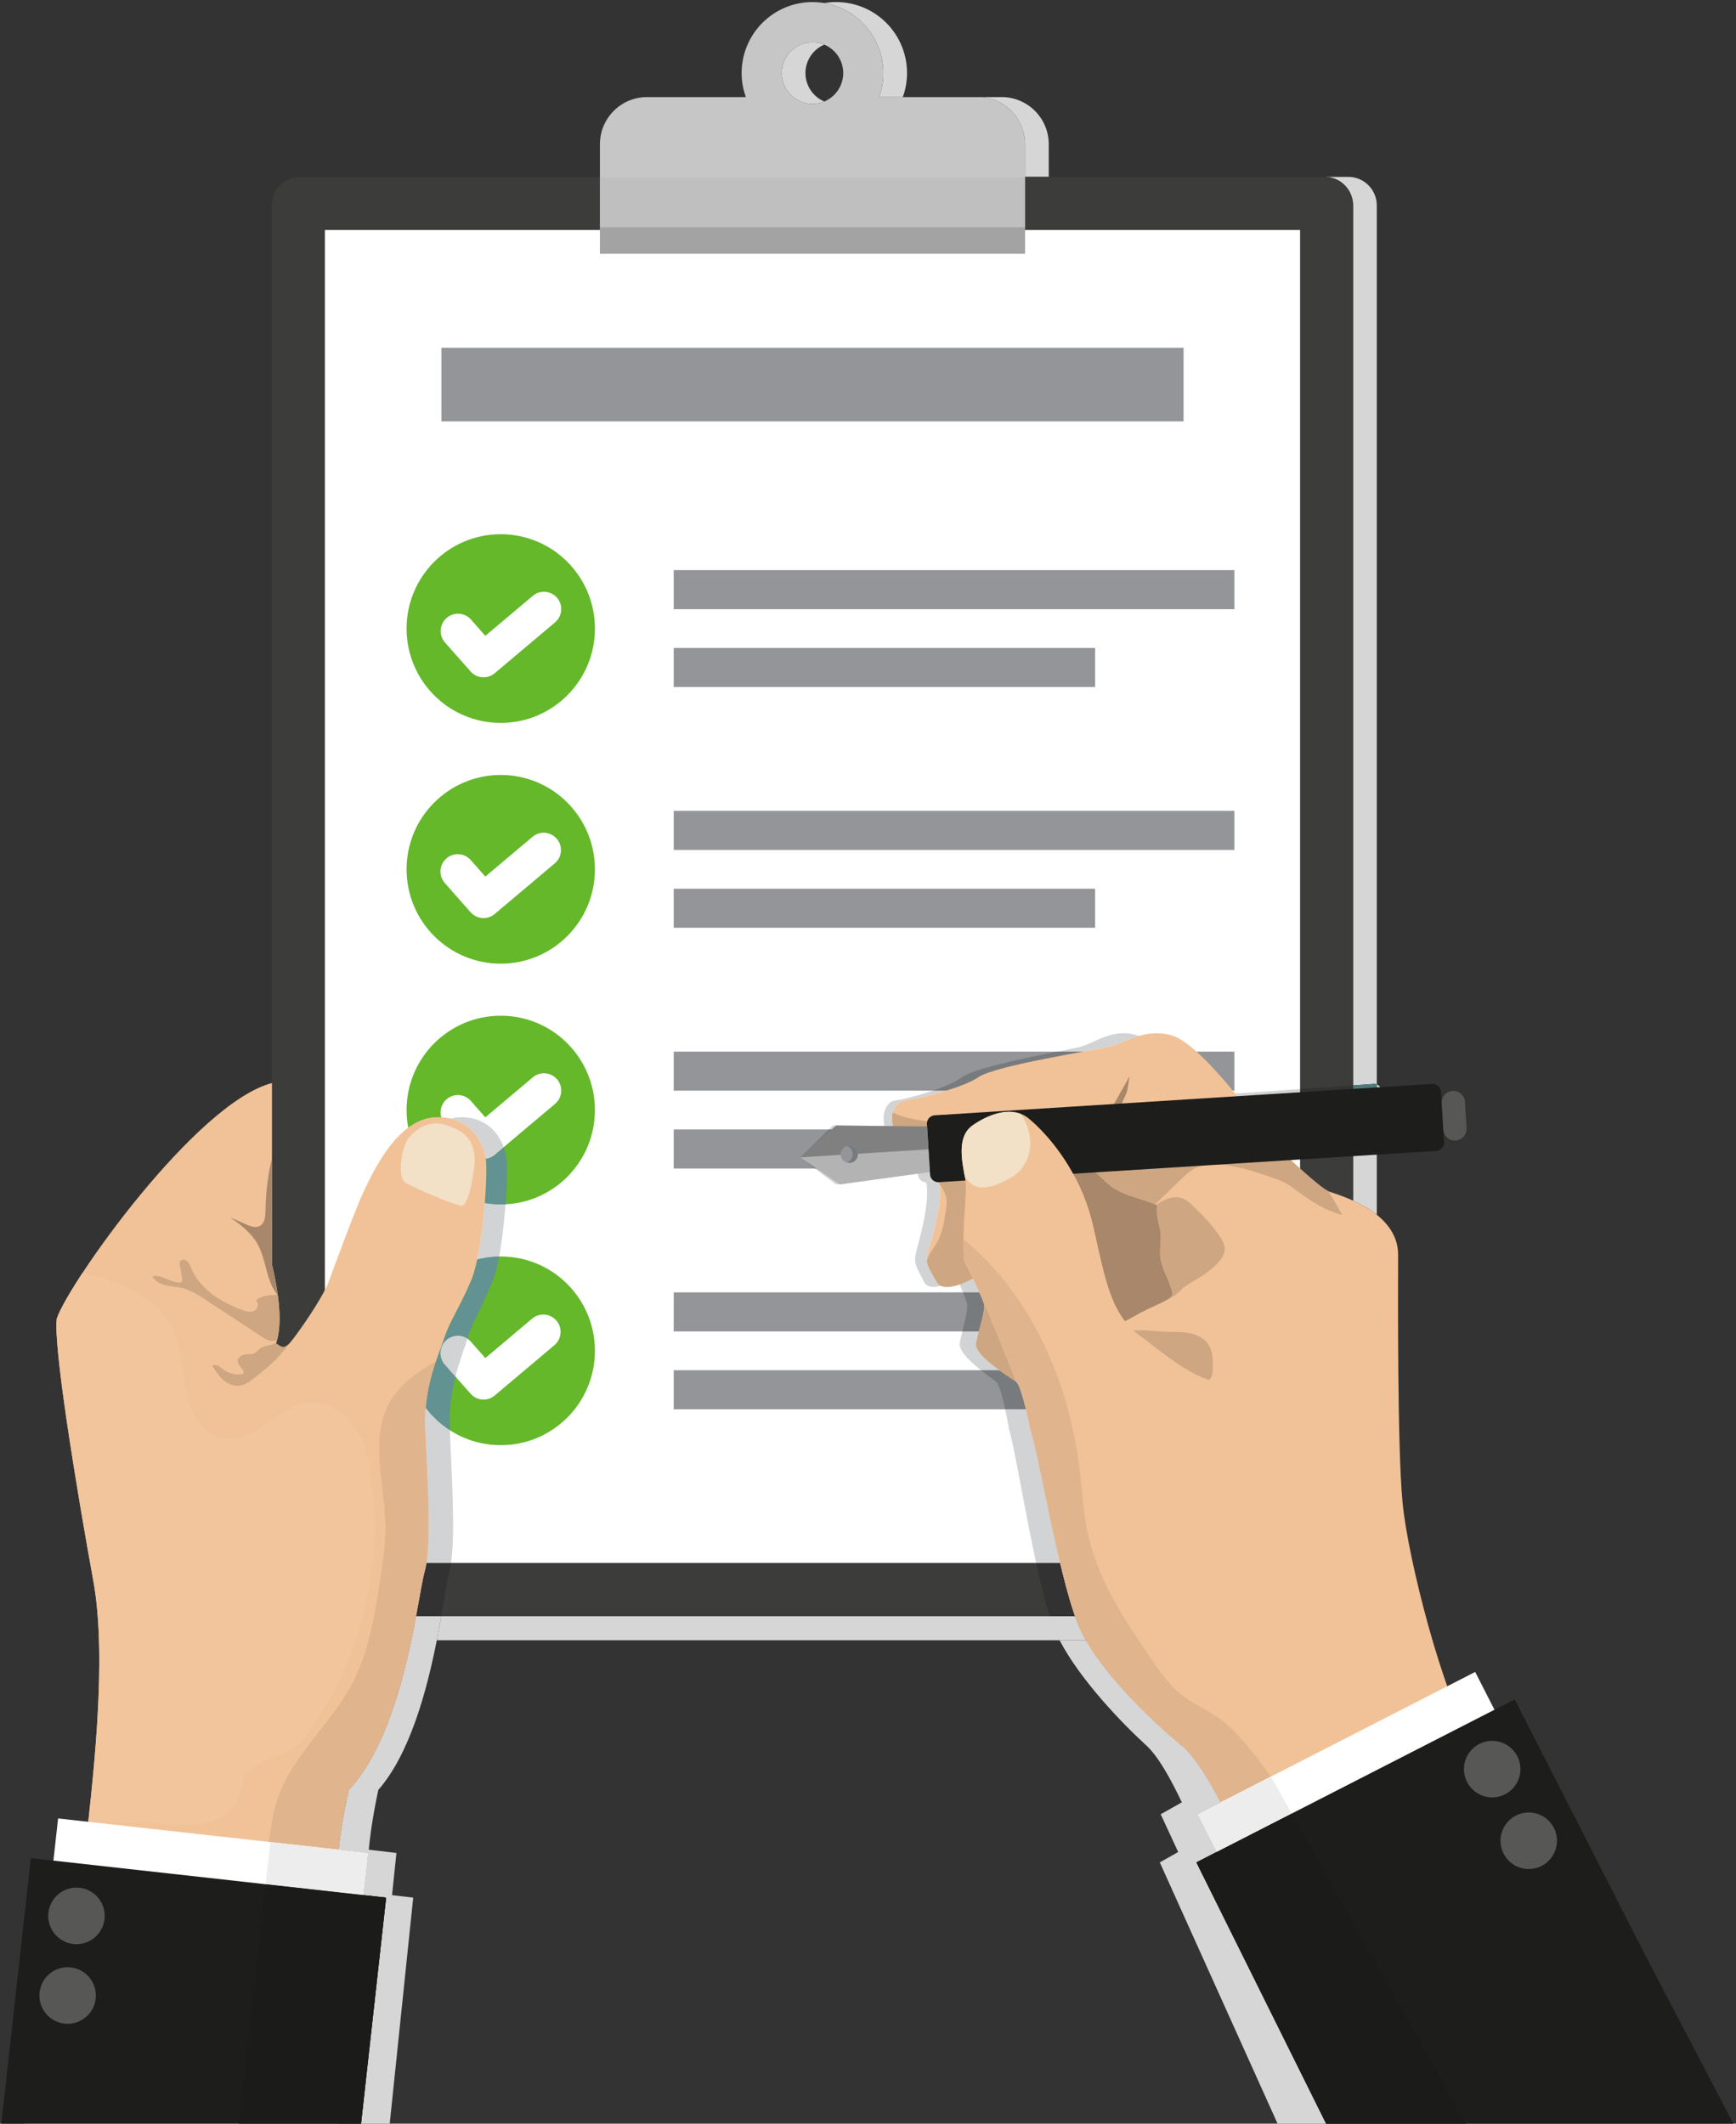
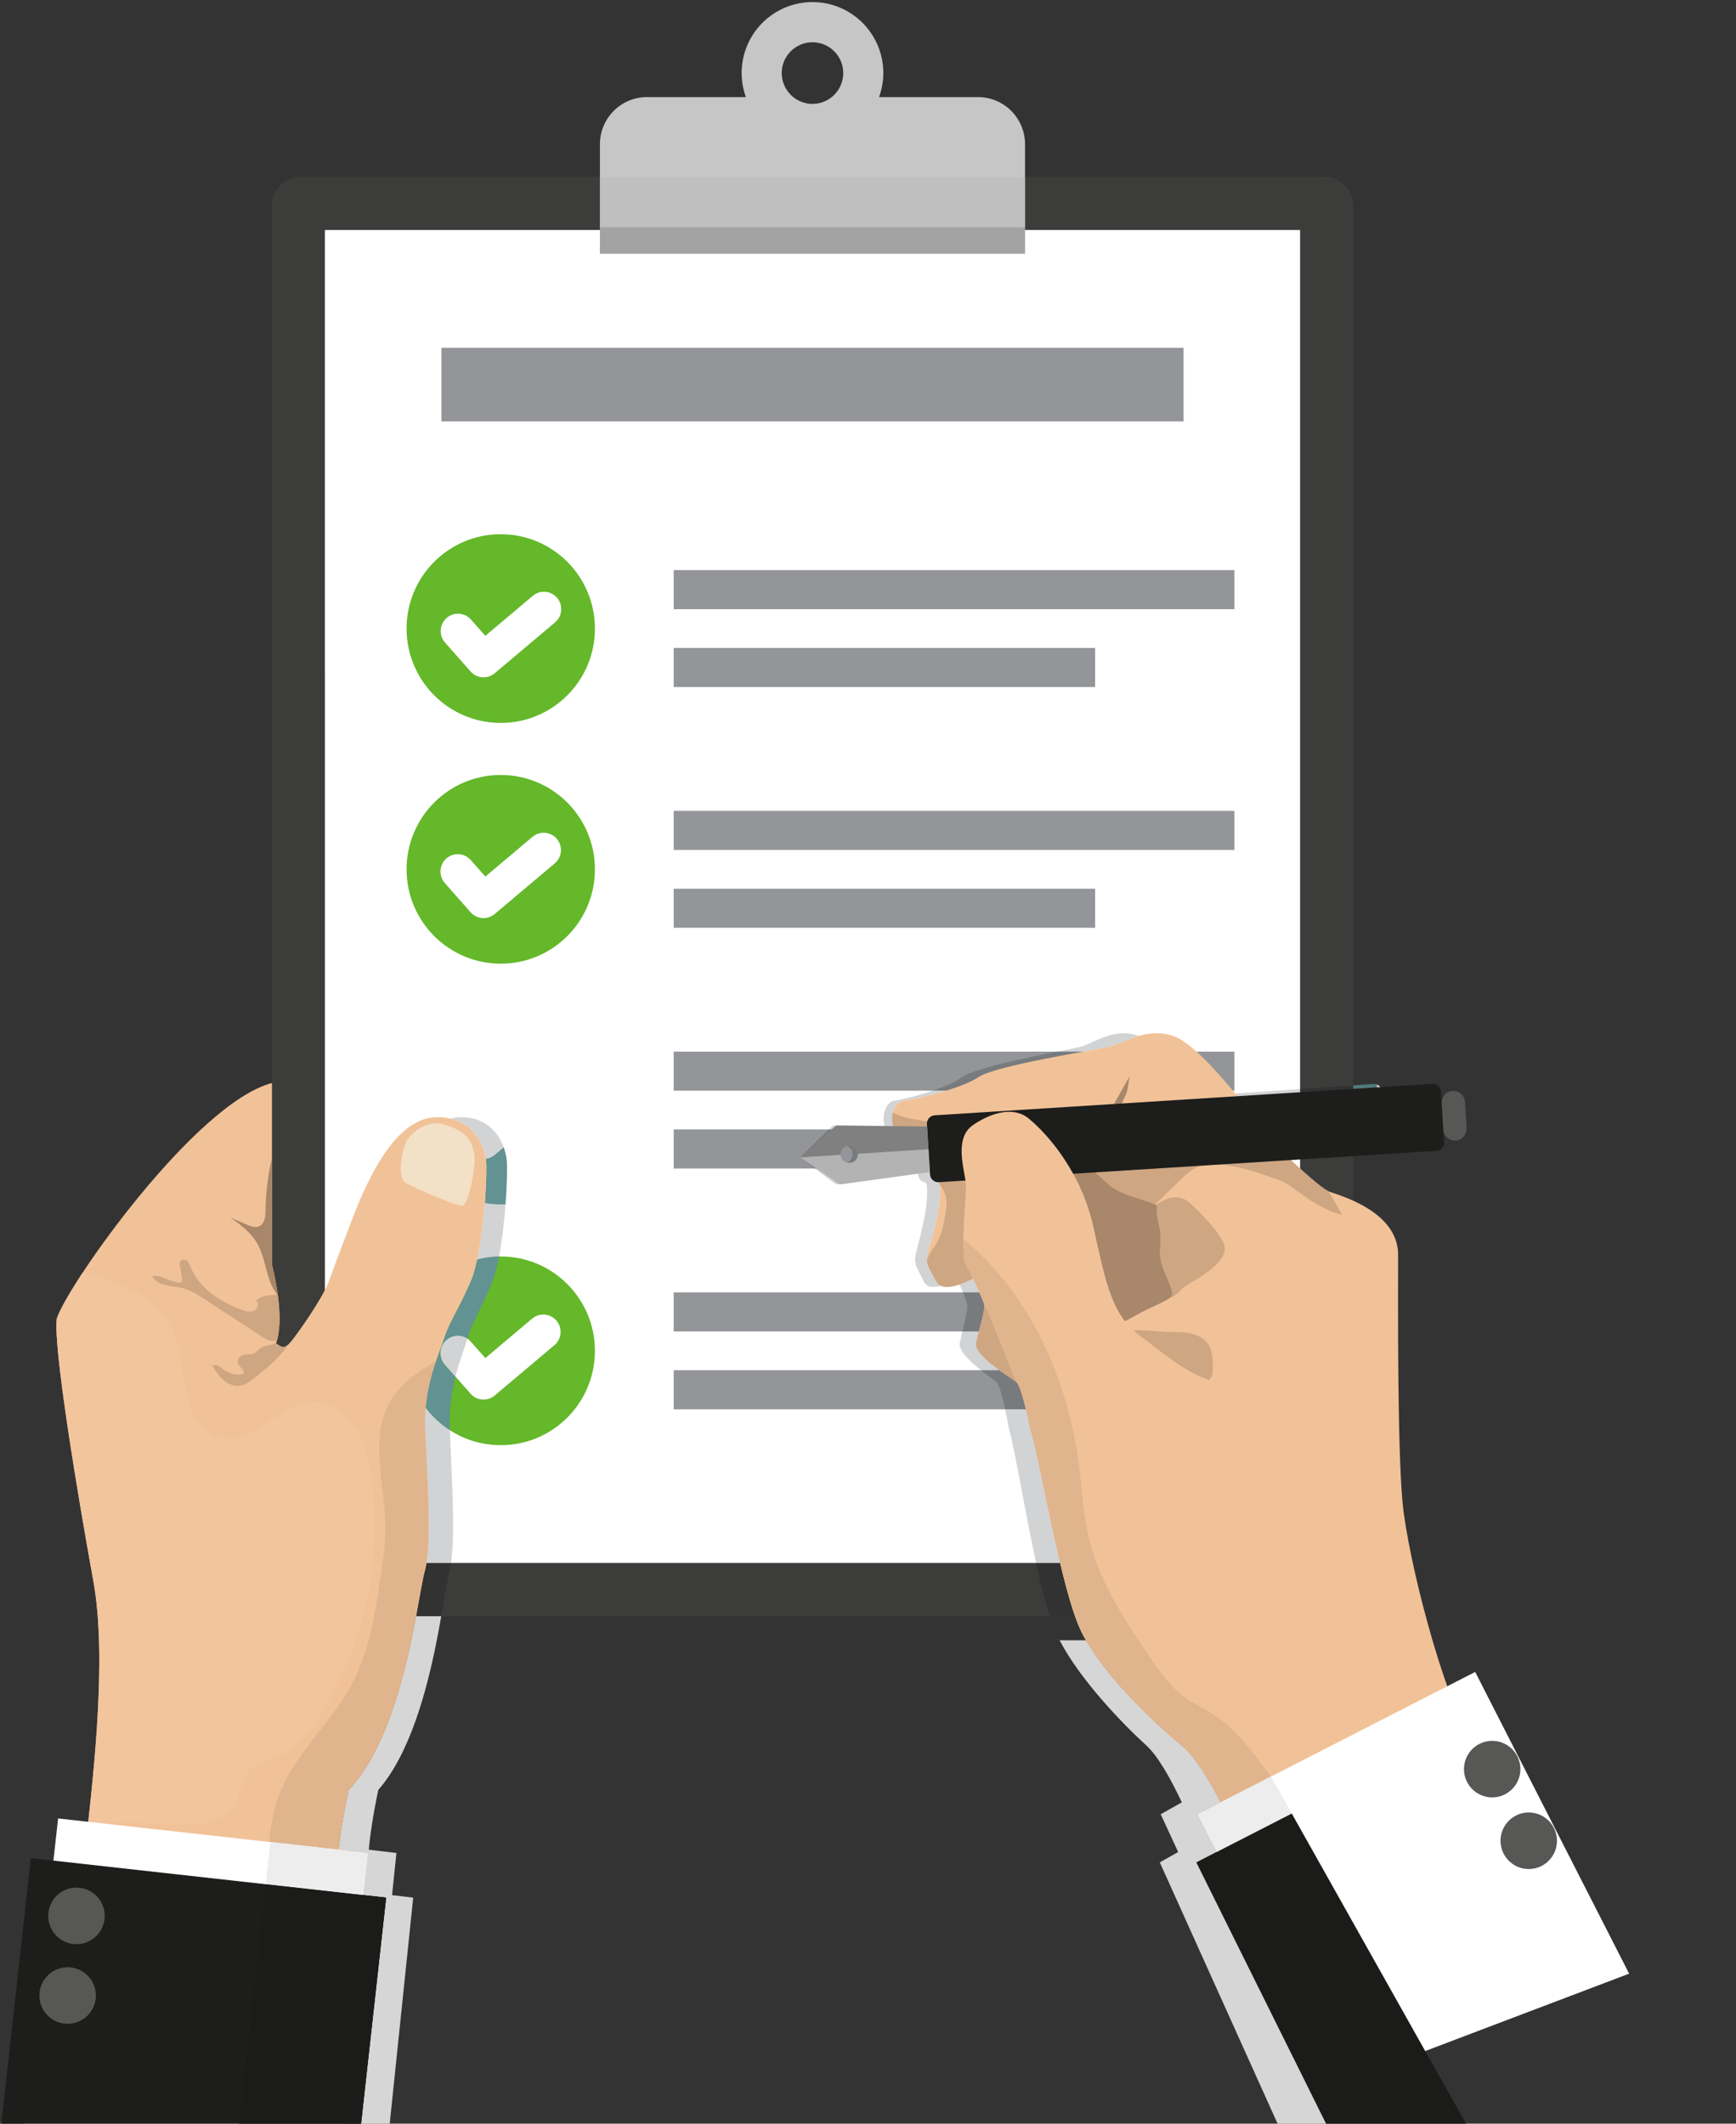
<svg xmlns="http://www.w3.org/2000/svg" width="417px" height="510px" viewBox="0 0 417 510">
  <rect x="0" y="0" width="417" height="510" fill="#333333" stroke="none" />
  <title>promo-pict.2eb8a62a</title>
  <desc>Created with Sketch.</desc>
  <g id="Page-1" stroke="none" stroke-width="1" fill="none" fill-rule="evenodd">
    <g id="4" transform="translate(-198, -5714)">
      <g id="Провекри" transform="translate(0, 5624)">
        <g id="promo-pict.2eb8a62a" transform="translate(197, 90)">
          <g id="Clipped">
            <g id="Group" transform="translate(0.27, 0.15)">
-               <path d="M331.444,291.579 C329.648,290.139 327.614,289.026 325.749,288.181 L325.749,276.637 L331.444,276.242 L331.444,291.579 M325.749,260.495 L325.749,49.179 C325.747,45.396 322.686,42.33 318.91,42.328 L246.953,42.328 L246.953,34.487 C246.95,28.235 241.891,23.167 235.65,23.164 L211.891,23.164 C212.544,21.359 212.914,19.425 212.914,17.397 C212.914,9.082 206.926,1.979 198.742,0.587 C203.683,-0.254 208.744,1.13 212.573,4.37 C216.402,7.61 218.611,12.376 218.609,17.397 C218.609,19.425 218.239,21.359 217.588,23.164 L241.347,23.164 C247.588,23.169 252.646,28.236 252.649,34.487 L252.649,42.328 L324.605,42.328 C328.382,42.33 331.443,45.396 331.444,49.179 L331.444,260.262 C331.217,260.169 330.971,260.13 330.726,260.148 L325.749,260.495 M195.894,24.8 C191.815,24.796 188.509,21.484 188.506,17.397 C188.51,14.923 189.747,12.615 191.803,11.244 C193.858,9.872 196.461,9.619 198.742,10.569 C195.994,11.722 194.205,14.413 194.202,17.397 C194.202,20.47 196.077,23.109 198.742,24.228 C197.867,24.595 196.903,24.798 195.894,24.798 M261.589,393.759 L105.651,393.759 C106.053,391.717 106.409,389.765 106.729,387.952 L258.957,387.952 C259.439,389.323 259.925,390.533 260.409,391.534 C260.765,392.267 261.16,393.011 261.589,393.759" id="Shape" fill="#D6D6D6" fill-rule="nonzero" />
              <path d="M318.91,387.952 L72.878,387.952 C69.101,387.95 66.039,384.883 66.039,381.099 L66.039,49.181 C66.039,45.397 69.101,42.33 72.878,42.328 L318.91,42.328 C322.686,42.33 325.747,45.396 325.749,49.179 L325.749,381.099 C325.749,384.883 322.687,387.95 318.91,387.952" id="Path" fill="#3C3C3B" />
              <polygon id="Path" fill="#FFFFFF" points="78.769 375.196 313.021 375.196 313.021 55.084 78.767 55.084" />
              <path d="M195.894,24.8 C191.815,24.796 188.509,21.484 188.506,17.397 C188.51,13.312 191.816,10.001 195.894,9.997 C199.972,10.001 203.278,13.312 203.282,17.397 C203.279,21.484 199.973,24.796 195.894,24.8 M235.65,23.164 L211.891,23.164 C212.544,21.359 212.914,19.425 212.914,17.397 C212.914,12.876 211.121,8.539 207.929,5.341 C204.737,2.144 200.408,0.348 195.894,0.348 C191.38,0.348 187.05,2.144 183.859,5.341 C180.667,8.539 178.874,12.876 178.874,17.397 C178.874,19.425 179.244,21.359 179.895,23.164 L156.136,23.164 C149.896,23.169 144.838,28.236 144.835,34.487 L144.835,60.774 L246.953,60.774 L246.953,34.487 C246.95,28.235 241.891,23.167 235.65,23.164" id="Shape" fill="#C6C6C6" fill-rule="nonzero" />
              <polyline id="Path" fill="#BFBFBF" points="144.837 60.774 144.837 42.471 246.951 42.471 246.951 54.422 144.837 54.422 144.837 60.774" />
              <polygon id="Path" fill="#A3A3A3" points="144.837 60.774 246.951 60.774 246.951 54.424 144.837 54.424" />
              <path d="M143.636,150.78 C143.647,163.295 133.529,173.449 121.037,173.459 C108.541,173.471 98.405,163.336 98.393,150.821 C98.38,138.305 108.5,128.151 120.992,128.141 C133.486,128.127 143.624,138.264 143.634,150.78" id="Path" fill="#64B82A" />
              <path d="M116.885,162.511 C115.692,162.513 114.555,162.001 113.765,161.105 L107.599,154.118 C106.109,152.391 106.283,149.784 107.991,148.272 C109.698,146.76 112.303,146.907 113.83,148.602 L117.308,152.542 L128.634,143.002 C129.766,142 131.351,141.691 132.775,142.195 C134.198,142.699 135.238,143.937 135.489,145.429 C135.74,146.921 135.164,148.432 133.984,149.376 L119.556,161.533 C118.809,162.164 117.863,162.51 116.885,162.511" id="Path" fill="#FFFFFF" />
              <path d="M162.558,146.144 L297.242,146.144 L297.242,136.761 L162.56,136.761 L162.558,146.144 Z M162.558,164.84 L263.782,164.84 L263.782,155.456 L162.558,155.456 L162.558,164.84 Z" id="Shape" fill="#939598" fill-rule="nonzero" />
              <path d="M143.636,208.595 C143.647,221.11 133.529,231.264 121.037,231.276 C108.541,231.289 98.405,221.153 98.393,208.638 C98.38,196.122 108.5,185.967 120.992,185.956 C133.486,185.944 143.624,196.08 143.634,208.595" id="Path" fill="#64B82A" />
              <path d="M116.885,220.326 C115.692,220.329 114.555,219.816 113.765,218.92 L107.599,211.933 C106.597,210.82 106.268,209.254 106.738,207.832 C107.208,206.409 108.406,205.349 109.873,205.056 C111.34,204.764 112.851,205.283 113.83,206.417 L117.308,210.36 L128.634,200.819 C129.77,199.854 131.334,199.57 132.735,200.077 C134.136,200.583 135.159,201.802 135.417,203.271 C135.675,204.741 135.129,206.236 133.984,207.191 L119.556,219.35 C118.777,220.004 117.829,220.326 116.885,220.326" id="Path" fill="#FFFFFF" />
              <path d="M162.558,203.959 L297.242,203.959 L297.242,194.576 L162.56,194.576 L162.558,203.959 Z M162.558,222.655 L263.782,222.655 L263.782,213.273 L162.558,213.273 L162.558,222.655 Z" id="Shape" fill="#939598" fill-rule="nonzero" />
-               <path d="M143.636,266.41 C143.647,278.925 133.529,289.081 121.037,289.093 C108.541,289.104 98.405,278.968 98.393,266.455 C98.38,253.937 108.5,243.784 120.992,243.771 C133.486,243.759 143.624,253.895 143.634,266.41" id="Path" fill="#64B82A" />
              <path d="M116.885,278.141 C115.692,278.144 114.555,277.631 113.765,276.735 L107.599,269.748 C106.616,268.633 106.3,267.077 106.773,265.666 C107.245,264.255 108.432,263.204 109.888,262.908 C111.344,262.612 112.846,263.117 113.83,264.232 L117.308,268.175 L128.634,258.634 C129.766,257.632 131.351,257.323 132.775,257.827 C134.198,258.331 135.238,259.569 135.489,261.061 C135.74,262.553 135.164,264.064 133.984,265.008 L119.556,277.165 C118.777,277.819 117.827,278.141 116.885,278.143" id="Path" fill="#FFFFFF" />
              <path d="M162.558,261.774 L297.242,261.774 L297.242,252.393 L162.56,252.393 L162.558,261.774 Z M162.558,280.472 L263.782,280.472 L263.782,271.089 L162.558,271.089 L162.558,280.472 Z" id="Shape" fill="#939598" fill-rule="nonzero" />
              <path d="M143.636,324.227 C143.647,336.743 133.529,346.896 121.037,346.907 C108.541,346.919 98.405,336.783 98.393,324.268 C98.38,311.752 108.5,301.599 120.992,301.589 C133.486,301.574 143.624,311.712 143.634,324.227" id="Path" fill="#64B82A" />
              <path d="M116.885,335.958 C115.692,335.961 114.555,335.448 113.765,334.552 L107.599,327.565 C106.109,325.838 106.283,323.231 107.991,321.719 C109.698,320.208 112.303,320.355 113.83,322.049 L117.308,325.99 L128.634,316.449 C130.397,315.039 132.961,315.293 134.412,317.023 C135.864,318.753 135.674,321.326 133.984,322.823 L119.556,334.98 C118.809,335.611 117.863,335.957 116.885,335.958" id="Path" fill="#FFFFFF" />
              <path d="M162.558,319.591 L297.242,319.591 L297.242,310.208 L162.56,310.208 L162.558,319.591 Z M162.558,338.287 L263.782,338.287 L263.782,328.904 L162.558,328.904 L162.558,338.287 Z M106.757,101.058 L285.031,101.058 L285.031,83.371 L106.757,83.371 L106.757,101.058 Z" id="Shape" fill="#939598" fill-rule="nonzero" />
              <path d="M93.555,517.426 L86.613,517.426 L93.476,455.566 L88.047,454.961 L89.172,444.841 L82.083,444.053 C82.416,440.515 83.126,435.943 84.509,429.708 C94.064,419.462 98.332,400.447 100.675,387.952 L106.729,387.952 C106.409,389.765 106.053,391.717 105.651,393.759 C103.271,405.783 99.243,420.952 91.592,429.71 C90.297,435.945 89.634,440.515 89.32,444.053 L95.954,444.839 L94.904,454.963 L99.985,455.566 L93.555,517.426" id="Path" fill="#D6D6D6" />
              <path d="M106.729,387.952 L100.675,387.952 C101.611,382.965 102.237,379.016 102.774,377.078 C102.929,376.522 103.059,375.893 103.171,375.198 L109.068,375.198 C108.976,375.832 108.852,376.461 108.696,377.083 C108.303,378.599 107.856,381.354 107.26,384.873 C107.095,385.845 106.918,386.874 106.731,387.949" id="Path" fill="#313231" />
              <path d="M109.068,375.196 L103.171,375.196 C103.559,372.765 103.7,369.535 103.702,365.918 C103.702,357.936 103.014,348.062 102.774,340.673 L102.778,340.612 L102.778,340.575 L102.778,340.555 L102.782,340.508 L102.782,340.502 C102.821,339.606 102.882,338.742 102.961,337.908 C104.572,340.039 106.545,341.87 108.789,343.316 C109.198,353.89 110.142,368.011 109.068,375.198 M115.362,302.3 C116.232,298.241 116.832,293.212 117.182,288.77 C118.427,288.981 119.707,289.093 121.015,289.093 L121.035,289.093 C121.413,289.093 121.79,289.083 122.164,289.063 C121.853,293.179 121.34,297.758 120.618,301.591 C118.807,301.621 117.046,301.866 115.362,302.3" id="Shape" fill="#D1D3D4" fill-rule="nonzero" />
              <path d="M121.015,289.093 C119.707,289.093 118.427,288.981 117.182,288.767 C117.548,284.077 117.638,280.036 117.463,278.469 C117.449,278.348 117.434,278.227 117.416,278.106 C118.179,278.009 118.923,277.697 119.556,277.165 L121.716,275.345 C122.121,276.452 122.351,277.536 122.449,278.467 C122.615,280.069 122.526,284.248 122.164,289.063 C121.79,289.083 121.413,289.091 121.035,289.093 L121.015,289.093" id="Path" fill="#629291" />
              <path d="M117.416,278.106 C116.936,274.781 114.703,269.856 108.974,268.497 C109.871,268.233 110.804,268.112 111.739,268.14 C117.536,268.248 120.461,271.914 121.716,275.345 L119.556,277.165 C118.925,277.695 118.179,278.009 117.416,278.106" id="Path" fill="#D1D3D4" />
              <path d="M108.789,343.316 C106.545,341.87 104.572,340.039 102.961,337.908 C103.734,329.898 106.291,324.761 107.437,321.195 C108.706,317.234 110.825,314.404 113.791,307.614 C114.387,306.247 114.91,304.403 115.362,302.3 C117.08,301.858 118.844,301.62 120.618,301.591 C120.164,303.987 119.629,306.094 119.009,307.612 C116.234,314.408 114.249,317.23 113.059,321.197 L113.016,321.336 C111.277,320.183 108.955,320.499 107.585,322.074 C106.215,323.649 106.221,325.997 107.599,327.565 L110.132,330.434 C110.059,330.725 109.989,331.021 109.92,331.324 L109.914,331.335 C109.812,331.769 109.717,332.213 109.629,332.675 L109.623,332.698 C109.538,333.132 109.454,333.578 109.375,334.035 L109.343,334.228 C109.269,334.685 109.196,335.145 109.129,335.626 L109.123,335.699 C109.062,336.15 109.005,336.618 108.954,337.091 L108.928,337.315 C108.881,337.8 108.836,338.289 108.797,338.792 L108.781,339.084 C108.747,339.601 108.714,340.133 108.696,340.673 C108.722,341.525 108.753,342.407 108.789,343.316" id="Path" fill="#629291" />
              <path d="M110.132,330.434 L107.599,327.565 C106.212,325.998 106.202,323.644 107.575,322.065 C108.948,320.487 111.277,320.174 113.016,321.336 C112.341,323.54 111.185,326.342 110.233,330.035 L110.233,330.041 L110.132,330.434" id="Path" fill="#D1D3D4" />
              <path d="M335.688,273.754 C334.365,273.754 333.236,272.603 333.153,271.125 L332.813,264.81 C332.712,263.256 333.767,261.931 335.189,261.835 L335.35,261.829 C336.672,261.829 337.799,262.983 337.882,264.458 L338.222,270.775 C338.31,272.309 337.236,273.65 335.846,273.75 C335.793,273.753 335.74,273.754 335.688,273.754" id="Path" fill="#629291" />
              <path d="M323.049,517.426 L311.031,517.426 L279.323,447.099 L283.737,444.607 L279.541,435.539 L284.62,432.677 C281.853,426.869 278.92,421.608 276.083,419.018 C270.177,413.626 260.182,403.218 255.253,393.759 L261.589,393.759 C267.024,403.222 278.039,413.626 284.547,419.018 C287.669,421.606 290.899,426.867 293.953,432.672 L288.351,435.539 L288.615,436.059 L292.98,444.607 L288.119,447.099 L323.049,517.426 M331.444,276.242 L331.444,260.262 C332.099,260.525 332.583,261.208 332.634,262.015 L333.318,274.102 C333.399,275.203 332.624,276.156 331.644,276.232 L331.444,276.242" id="Shape" fill="#D6D6D6" fill-rule="nonzero" />
              <path d="M325.749,276.637 L325.749,260.495 L330.726,260.148 C330.971,260.13 331.217,260.169 331.444,260.262 L331.444,276.242 L325.749,276.637" id="Path" fill="#507979" />
              <path d="M258.957,387.952 L252.863,387.952 C252.553,386.998 252.252,385.965 251.951,384.871 C251.086,381.668 250.308,378.443 249.618,375.198 L255.385,375.198 C256.536,380.019 257.741,384.502 258.957,387.952 M313.019,277.522 L313.019,261.379 L325.749,260.495 L325.749,276.637 L313.019,277.522" id="Shape" fill="#313231" fill-rule="nonzero" />
              <path d="M255.385,375.196 L249.618,375.196 C246.913,362.735 244.529,348.017 243.123,343.082 L243.111,343.041 L243.111,343.037 L243.095,342.939 L243.089,342.894 L243.066,342.764 L243.054,342.707 C243.042,342.64 243.028,342.573 243.013,342.507 L243.009,342.46 C242.753,341.065 242.473,339.673 242.169,338.287 L247.181,338.287 C247.743,340.606 248.158,342.709 248.219,343.037 L248.221,343.037 L248.221,343.045 L248.225,343.057 L248.225,343.066 L248.227,343.07 L248.227,343.078 L248.229,343.08 C249.781,348.019 252.407,362.735 255.385,375.198 M240.776,328.904 L236.357,328.904 C233.801,326.868 230.963,324.211 231.276,322.412 C231.419,321.592 231.65,320.612 231.899,319.591 L235.865,319.591 C235.591,320.61 235.336,321.59 235.18,322.41 C235.162,322.503 235.153,322.598 235.153,322.693 C235.155,324.48 238.103,326.972 240.776,328.904 M235.999,310.208 L232.023,310.208 C231.767,309.573 231.507,308.94 231.244,308.309 C233.007,307.712 234.482,306.887 234.482,306.887 C234.482,306.887 235.275,308.564 235.999,310.208 M224.934,308.908 C223.971,308.908 223.144,308.592 222.696,307.714 C221.439,305.222 220.642,303.989 220.55,302.528 C220.523,302.142 220.547,301.754 220.619,301.375 C220.961,299.292 224.157,289.611 223.29,284.168 L223.284,284.162 C223.188,284.02 223.074,283.887 222.971,283.745 C222.072,283.704 221.297,282.917 221.256,281.89 L221.24,281.623 L221,281.348 L201.577,284.299 L196.484,280.472 L223.05,280.472 C224.142,281.693 225.389,282.87 226.374,284.164 L226.38,284.17 C227.336,289.609 223.815,299.294 223.434,301.375 C223.359,301.792 223.333,302.167 223.363,302.528 C223.459,303.991 224.34,305.224 225.727,307.714 C225.967,308.144 226.311,308.439 226.724,308.629 C226.113,308.798 225.501,308.908 224.934,308.908 M310.033,277.731 C308.702,276.476 307.38,275.205 306.162,274.011 C306.095,273.916 306.027,273.822 305.958,273.729 C303.239,269.88 300.391,266.123 297.421,262.465 L313.019,261.379 L313.019,277.522 L310.033,277.729 M215.546,271.087 L199.802,271.087 L200.78,270.133 L213.203,270.28 C212.916,269.196 212.9,268.058 213.158,266.966 C213.544,265.43 214.462,264.307 215.556,264.181 C216.872,264.028 220.906,263.091 224.787,261.776 L228.032,261.776 C223.754,263.093 219.307,264.03 217.855,264.181 C216.655,264.305 215.642,265.428 215.218,266.968 C215.081,267.475 215.012,267.998 215.013,268.523 C215.013,269.346 215.176,270.221 215.544,271.089 M260.987,252.393 L254.697,252.393 C257.397,251.853 259.49,251.441 260.334,251.219 C262.887,250.543 266.394,247.979 270.653,247.979 C271.864,247.979 273.065,248.19 274.203,248.605 L274.274,248.631 C271.479,249.438 269.095,250.759 267.195,251.215 C266.264,251.439 263.959,251.853 260.987,252.393" id="Shape" fill="#D1D3D4" fill-rule="nonzero" />
              <path d="M228.034,261.774 L224.787,261.774 C227.554,260.837 230.243,259.708 231.817,258.534 C234.614,256.444 247.073,253.913 254.697,252.393 L260.987,252.393 C252.586,253.915 238.855,256.444 235.776,258.532 C234.043,259.708 231.081,260.837 228.032,261.774 M223.05,280.472 L196.484,280.472 L192.926,277.801 L199.802,271.089 L215.546,271.089 C215.77,271.614 216.069,272.138 216.455,272.645 C217.635,274.196 219.271,274.811 220.863,275.005 L220.914,275.842 L220.869,275.007 C221.305,275.058 221.734,275.078 222.151,275.078 C223.825,275.078 225.284,274.742 225.884,274.734 L225.939,274.734 L225.945,274.736 C226.035,274.742 226.122,274.769 226.199,274.815 L226.201,274.815 L226.205,274.82 C226.207,274.82 226.209,274.821 226.211,274.822 C226.606,275.074 226.736,275.871 226.734,277.161 C226.119,277.027 225.491,276.967 224.862,276.982 C223.595,277.018 222.031,277.786 222.173,279.013 C222.23,279.492 222.546,279.897 222.861,280.256 L223.052,280.472 M203.638,274.96 C203.599,274.96 203.559,274.961 203.52,274.964 C202.529,275.046 201.754,275.952 201.754,277.053 L201.76,277.179 C201.822,278.288 202.651,279.123 203.648,279.123 C203.688,279.123 203.727,279.122 203.766,279.119 C204.804,279.05 205.583,278.068 205.52,276.916 L205.526,276.904 C205.465,275.796 204.635,274.96 203.638,274.96 M235.865,319.591 L231.899,319.591 C232.55,316.922 233.327,313.967 232.989,312.843 C232.874,312.457 232.743,312.076 232.596,311.702 C232.539,311.549 232.488,311.388 232.425,311.229 C232.293,310.888 232.159,310.547 232.023,310.208 L235.999,310.208 C236.154,310.554 236.305,310.901 236.443,311.231 C236.512,311.39 236.575,311.549 236.636,311.7 C236.823,312.148 236.974,312.543 237.069,312.841 C237.13,313.03 237.159,313.269 237.159,313.55 C237.159,314.948 236.463,317.368 235.865,319.591 M247.181,338.287 L242.169,338.287 C242.028,337.64 241.878,336.995 241.722,336.351 C241.567,335.734 241.414,335.129 241.254,334.57 L241.187,334.342 L241.158,334.234 C241.124,334.124 241.089,334.022 241.06,333.92 L241.032,333.835 L240.93,333.509 L240.912,333.458 C240.875,333.34 240.834,333.224 240.788,333.109 L240.788,333.097 C240.702,332.859 240.611,332.649 240.532,332.453 L240.519,332.441 C240.485,332.355 240.446,332.282 240.412,332.209 L240.383,332.156 C240.355,332.099 240.32,332.048 240.292,331.997 L240.257,331.946 L240.172,331.82 L240.143,331.779 L240.029,331.667 C239.531,331.265 238.001,330.214 236.357,328.904 L240.776,328.904 C242.586,330.214 244.27,331.267 244.822,331.667 C245.218,331.956 245.662,332.991 246.095,334.33 C246.298,334.954 246.496,335.642 246.685,336.351 C246.86,336.991 247.025,337.647 247.181,338.287" id="Shape" fill="#787B7E" fill-rule="nonzero" />
              <path d="M113.791,307.614 C110.825,314.404 108.706,317.234 107.434,321.195 C106.165,325.156 103.153,331.053 102.776,340.675 C103.153,352.365 104.656,370.289 102.776,377.078 C100.895,383.87 97.878,415.375 84.509,429.71 C81.873,441.593 81.686,447.437 81.873,451.594 C82.058,455.741 81.308,467.908 81.308,467.908 L20.295,467.908 L21.141,444.705 C22.555,430.841 26.79,399.151 23.119,379.342 C19.164,357.555 13.515,323.318 14.362,316.527 C17.189,308.038 47.705,264.745 66.06,259.934 L66.06,303.51 C66.666,305.965 67.14,308.451 67.477,310.958 C67.98,314.709 68.122,318.66 67.274,321.711 C67.23,321.884 67.179,322.055 67.122,322.224 C67.101,322.31 67.071,322.389 67.042,322.469 C68.228,323.3 68.844,323.732 69.906,322.791 C70.11,322.609 70.331,322.377 70.573,322.09 C72.083,320.301 78.202,311.718 79.754,307.471 C81.308,303.227 86.533,289.079 88.228,285.684 C89.922,282.29 96.137,267.859 106.023,268.14 C114.214,268.283 117.04,274.648 117.463,278.469 C117.886,282.29 116.757,300.822 113.791,307.614" id="Path" fill="#F1C298" />
              <path d="M24.186,412.336 C24.87,400.879 24.912,388.94 23.165,379.593 C24.912,388.94 24.87,400.881 24.186,412.336" id="Shape" fill="#7EB4B2" fill-rule="nonzero" />
              <path d="M45.563,438.058 C44.011,438.058 42.447,437.956 40.897,437.869 C35.642,437.592 30.378,437.538 25.118,437.708 L21.935,437.353 C22.693,430.378 23.623,421.512 24.152,412.336 C24.817,400.881 24.858,388.94 23.165,379.593 L23.157,379.55 L23.155,379.536 L23.147,379.501 L23.145,379.481 C23.143,379.47 23.141,379.459 23.139,379.448 L23.133,379.42 C23.131,379.412 23.13,379.405 23.129,379.397 L23.119,379.342 C19.437,359.045 14.28,327.94 14.278,318.291 C14.272,317.694 14.303,317.098 14.37,316.504 L14.37,316.502 L14.374,316.492 L14.378,316.48 L14.382,316.468 L14.386,316.455 L14.39,316.443 C15.096,314.397 17.323,310.448 20.547,305.542 C24.215,306.373 27.836,307.386 31.231,308.987 C35.97,311.223 40.293,314.766 42.433,319.559 C44.479,324.138 44.361,329.356 45.411,334.257 C46.463,339.163 49.418,344.353 54.349,345.24 C54.86,345.333 55.362,345.376 55.858,345.376 C62.772,345.376 68.234,337.01 75.482,336.635 C75.645,336.624 75.807,336.62 75.97,336.62 C79.99,336.62 83.737,339.218 85.978,342.587 C88.317,346.096 89.28,350.33 89.878,354.505 C92.949,375.807 87.477,398.215 74.941,415.697 C73.997,417.005 73.008,418.301 71.737,419.291 C67.872,422.307 61.635,422.403 59.404,426.771 C58.58,428.381 58.517,430.28 57.834,431.955 C56.625,434.926 53.592,436.827 50.474,437.565 C48.865,437.94 47.219,438.056 45.563,438.056" id="Path" fill="#F2C59D" />
              <path d="M103.171,375.196 C103.93,372.765 104.205,369.535 104.209,365.918 C104.209,369.535 103.93,372.765 103.175,375.198" id="Shape" fill="#C2C4C5" fill-rule="nonzero" />
              <path d="M82.083,444.053 L65.675,442.227 L65.356,442.192 L65.443,441.485 C65.846,438.298 66.318,435.101 67.325,432.051 C70.789,421.577 80.018,414.107 85.211,404.379 C89.422,396.502 90.809,387.462 92.138,378.629 C92.73,374.652 93.33,370.65 93.307,366.627 C93.25,356.333 89.306,345.15 94.528,336.282 C97.03,332.021 101.108,329.299 105.431,326.764 C104.239,330.244 103.031,334.691 102.782,340.502 L102.782,340.508 L102.78,340.555 L102.78,340.575 L102.778,340.614 L102.774,340.675 C103.014,348.062 103.702,357.934 103.702,365.918 C103.702,369.535 103.559,372.765 103.173,375.198 C103.061,375.893 102.929,376.522 102.774,377.078 C102.237,379.014 101.609,382.965 100.675,387.952 C98.332,400.447 94.064,419.462 84.509,429.71 C83.126,435.943 82.416,440.515 82.083,444.053" id="Path" fill="#E0B48D" />
              <path d="M98.254,283.987 C95.86,282.636 97.339,274.862 98.962,273.022 C100.585,271.182 103.057,269.202 106.731,269.697 C110.474,270.828 114.639,272.032 114.78,278.61 C114.214,284.835 112.874,289.291 111.672,289.434 C108.565,288.867 99.385,284.623 98.256,283.987" id="Path" fill="#F2E0C7" />
              <path d="M67.465,310.856 L67.449,310.77 C67.454,310.799 67.46,310.827 67.465,310.856" id="Path" fill="#2A2A29" />
              <path d="M67.465,310.856 L67.449,310.77 L67.421,310.77 L67.333,310.774 C66.566,309.763 65.96,308.639 65.535,307.443 C64.451,304.443 64.089,301.157 62.484,298.406 C60.976,295.826 58.513,293.964 56.082,292.232 C57.349,292.786 58.621,293.34 59.89,293.902 C60.588,294.208 61.365,294.512 62.103,294.512 C62.443,294.512 62.772,294.449 63.082,294.292 C64.359,293.648 64.495,291.92 64.512,290.489 C64.563,286.251 65.087,282.017 66.06,277.892 L66.06,303.51 C66.412,304.961 66.784,306.658 67.097,308.468 C67.227,309.222 67.347,309.99 67.449,310.77 L67.465,310.856" id="Path" fill="#A8876A" />
              <path d="M66.263,321.884 C66.092,321.884 65.921,321.87 65.748,321.841 C64.935,321.698 64.219,321.234 63.523,320.781 C59.137,317.903 54.75,315.027 50.362,312.152 C48.45,310.901 46.497,309.627 44.276,309.118 C43.005,308.824 41.682,308.792 40.417,308.474 C39.152,308.156 37.88,307.471 37.311,306.3 C37.524,306.259 37.738,306.243 37.95,306.243 C38.942,306.243 39.904,306.644 40.879,307.047 C41.849,307.449 42.83,307.852 43.853,307.852 L43.92,307.852 C44.089,307.846 44.27,307.828 44.388,307.704 C44.53,307.557 44.52,307.325 44.496,307.121 C44.383,306.075 44.209,305.036 43.977,304.009 C43.881,303.59 43.79,303.125 44.011,302.764 C44.176,302.493 44.475,302.373 44.79,302.373 C45.098,302.373 45.421,302.487 45.655,302.685 C46.129,303.086 46.349,303.708 46.587,304.286 C48.666,309.311 53.682,312.508 58.777,314.399 C59.408,314.632 60.093,314.848 60.755,314.848 C61.1,314.848 61.44,314.789 61.759,314.642 C62.693,314.218 63.065,312.678 62.162,312.191 C63.513,310.96 65.498,310.825 67.333,310.774 L67.477,310.958 C67.722,312.792 67.884,314.668 67.884,316.468 C67.884,318.353 67.707,320.15 67.274,321.711 C66.949,321.825 66.607,321.883 66.263,321.884" id="Shape" fill="#CEA682" fill-rule="nonzero" />
              <path d="M67.477,310.958 C67.429,310.897 67.381,310.836 67.333,310.774 L67.421,310.77 L67.449,310.77 L67.465,310.856 L67.477,310.958" id="Path" fill="#90735B" />
              <path d="M68.785,323.83 C69.236,323.83 69.697,323.523 70.246,322.793 C69.697,323.523 69.239,323.83 68.788,323.83" id="Shape" fill="#333332" fill-rule="nonzero" />
              <path d="M57.807,332.649 C56.554,332.649 55.325,332.062 54.371,331.235 C53.281,330.295 52.49,329.073 51.721,327.856 C51.912,327.727 52.138,327.661 52.368,327.667 C52.626,327.667 52.893,327.736 53.129,327.85 C53.568,328.066 53.93,328.411 54.327,328.706 C55.63,329.678 57.267,330.087 58.873,329.843 C58.997,329.825 59.127,329.798 59.207,329.706 C59.321,329.576 59.292,329.385 59.235,329.219 C58.924,328.343 57.893,327.783 57.834,326.85 C57.801,326.242 58.23,325.682 58.767,325.401 C59.304,325.116 59.931,325.061 60.535,325.048 C60.919,325.044 61.314,325.044 61.676,324.908 C62.321,324.663 62.716,324.025 63.275,323.628 C64.15,323.007 65.313,323.017 66.314,322.638 C66.597,322.532 66.867,322.389 67.122,322.224 C67.101,322.31 67.071,322.389 67.042,322.469 L67.101,322.509 C67.781,322.986 68.273,323.32 68.777,323.324 L68.785,323.324 C69.131,323.322 69.485,323.166 69.906,322.791 C69.302,323.726 68.608,324.602 67.868,325.423 C66.094,327.379 64.015,329.032 61.94,330.674 C60.852,331.54 59.693,332.435 58.314,332.616 C58.145,332.637 57.976,332.649 57.805,332.649" id="Path" fill="#CEA682" />
              <polyline id="Path" fill="#FFFFFF" points="89.172 444.841 81.121 517.426 5.714 517.426 14.685 436.546 65.675 442.227 89.17 444.841" />
              <polyline id="Path" fill="#1D1D1B" points="93.476 455.566 86.613 517.426 0.216 517.426 8.131 446.07 13.562 446.675 64.546 452.346 88.047 454.961 93.476 455.566" />
              <path d="M25.85,460.566 C25.627,463.014 24.1,465.149 21.859,466.149 C19.619,467.15 17.013,466.86 15.046,465.391 C13.079,463.922 12.058,461.503 12.376,459.067 C12.855,455.398 16.177,452.788 19.848,453.196 C23.519,453.605 26.188,456.882 25.85,460.566 M23.729,479.69 C23.505,482.137 21.979,484.272 19.738,485.273 C17.497,486.274 14.892,485.984 12.925,484.515 C10.958,483.046 9.937,480.627 10.255,478.19 C10.733,474.521 14.055,471.911 17.726,472.32 C21.397,472.729 24.066,476.005 23.729,479.69" id="Shape" fill="#575756" fill-rule="nonzero" />
              <polyline id="Path" fill="#EDEDED" points="88.047 454.961 64.546 452.346 65.675 442.227 89.17 444.841 88.047 454.961" />
              <polyline id="Path" fill="#1B1B19" points="86.613 517.426 57.274 517.426 64.546 452.346 88.047 454.961 93.476 455.566 86.613 517.426" />
              <path d="M354.192,417.726 C339.188,426.7 303.997,452.805 303.997,452.805 C299.136,444.185 291.569,424.836 284.547,419.018 C277.525,413.2 265.253,401.543 260.409,391.534 C255.566,381.525 250.619,350.691 248.229,343.082 C248.229,343.082 247.541,339.516 246.687,336.351 C246.089,334.124 245.405,332.091 244.822,331.667 C243.416,330.642 234.612,325.366 235.18,322.41 C235.749,319.451 237.582,314.397 237.069,312.841 C236.94,312.455 236.795,312.074 236.636,311.7 C236.575,311.549 236.514,311.39 236.443,311.231 C235.643,309.344 234.482,306.887 234.482,306.887 C234.482,306.887 227.462,310.817 225.727,307.714 C224.338,305.224 223.459,303.991 223.363,302.528 C223.335,302.142 223.359,301.754 223.434,301.375 C223.815,299.294 227.336,289.609 226.38,284.17 L226.374,284.164 L226.368,284.103 C226.514,281.287 226.705,279.05 226.73,277.475 L226.734,277.161 C226.74,275.563 226.537,274.726 225.884,274.736 C224.586,274.75 219.248,276.313 216.455,272.645 C215.011,270.746 214.767,268.619 215.218,266.968 C215.642,265.428 216.655,264.305 217.855,264.181 C220.34,263.922 231.606,261.359 235.776,258.532 C239.946,255.706 263.638,252.071 267.193,251.217 C270.751,250.361 275.997,246.482 282.474,248.605 C288.338,250.528 298.621,263.596 304.481,271.671 C305.01,272.401 305.507,273.096 305.96,273.729 L306.162,274.011 C310.031,277.797 314.933,282.383 317.899,284.66 C318.723,285.289 319.396,285.739 319.856,285.949 L319.968,285.996 C321.965,286.785 336.583,290.54 336.566,301.191 C336.558,311.834 336.367,346.896 337.622,360.537 C338.875,374.169 347.459,407.391 354.192,417.726" id="Path" fill="#F1C298" />
              <path d="M244.822,331.667 C243.459,330.674 235.155,325.692 235.153,322.693 C235.153,322.597 235.162,322.502 235.18,322.408 C235.68,319.809 237.157,315.589 237.159,313.55 C237.159,313.269 237.132,313.03 237.069,312.841 C236.94,312.455 236.795,312.074 236.636,311.7 C236.645,311.699 236.654,311.699 236.663,311.7 C240.527,320.539 244.82,331.669 244.82,331.669" id="Shape" fill="#CEA682" fill-rule="nonzero" />
              <path d="M226.38,284.17 L226.374,284.164 C225.391,282.87 224.142,281.693 223.052,280.472 L226.585,280.472 C226.518,281.544 226.437,282.756 226.368,284.101 L226.374,284.162 L226.38,284.17" id="Path" fill="#B3B4B5" />
              <path d="M226.585,280.472 L223.052,280.472 C222.988,280.4 222.924,280.328 222.861,280.256 C222.546,279.897 222.23,279.492 222.173,279.013 C222.031,277.786 223.595,277.016 224.864,276.982 L225.048,276.982 C225.621,276.982 226.183,277.043 226.734,277.161 L226.734,277.297 L226.73,277.475 C226.703,278.475 226.655,279.474 226.585,280.472" id="Path" fill="#67696C" />
              <path d="M236.443,311.231 C236.298,310.889 236.15,310.548 235.999,310.208 C235.273,308.564 234.482,306.887 234.482,306.887 C234.482,306.887 233.007,307.712 231.244,308.309 C230.247,308.643 229.159,308.906 228.192,308.906 C227.653,308.906 227.151,308.824 226.724,308.629 C226.301,308.44 225.951,308.118 225.727,307.712 C224.338,305.224 223.459,303.991 223.363,302.528 C223.642,301.835 223.961,301.167 224.346,300.523 C224.765,299.824 225.269,299.172 225.688,298.465 C227.086,296.123 227.511,293.377 227.906,290.705 C228.034,289.87 228.158,289.03 228.089,288.191 C227.975,286.679 227.295,285.381 226.38,284.17 L226.374,284.164 L226.368,284.103 C226.437,282.758 226.518,281.544 226.585,280.472 C226.655,279.474 226.703,278.475 226.73,277.475 L226.734,277.297 L226.73,277.475 C227.104,277.464 227.482,277.462 227.857,277.458 C229.303,277.931 230.676,278.701 231.982,279.49 C232.139,280.556 232.336,281.572 232.495,282.459 C232.547,282.771 232.6,283.062 232.637,283.333 C233.064,286.118 232.21,291.341 232.183,297.452 L232.183,297.9 C232.183,299.49 232.248,301.144 232.403,302.832 C233.475,304.667 234.925,307.746 236.455,311.225 L236.443,311.231" id="Path" fill="#CEA682" />
              <path d="M270.934,317.146 C269.865,315.747 268.97,314.222 268.269,312.606 C266.685,309.04 265.617,304.67 264.39,299.19 L263.357,294.534 C262.137,289.111 260.002,283.935 257.045,279.231 C258.099,279.27 259.16,279.302 260.173,279.508 L260.177,279.514 C260.56,279.586 260.934,279.692 261.3,279.826 C263.843,280.761 265.46,283.137 267.618,284.737 C268.941,285.715 270.438,286.379 271.998,286.938 C274.063,287.681 276.233,288.242 278.247,289.096 C278.314,289.126 278.381,289.157 278.442,289.193 L278.436,289.197 L278.564,289.307 C278.618,289.396 278.644,289.499 278.64,289.603 C278.638,289.675 278.631,289.747 278.619,289.819 C278.597,290.037 278.586,290.256 278.587,290.475 C278.587,292.407 279.386,294.286 279.528,296.229 C279.549,296.482 279.557,296.733 279.557,296.985 C279.557,298.167 279.386,299.357 279.388,300.539 C279.388,300.804 279.396,301.069 279.419,301.334 C279.659,304.346 281.457,306.968 282.25,309.868 C282.307,310.071 282.356,310.281 282.356,310.489 C282.356,310.555 282.351,310.621 282.34,310.687 C282.279,311.013 282.071,311.278 281.813,311.498 C281.608,311.664 281.388,311.811 281.156,311.936 C279.162,313.057 277.018,313.88 274.998,314.946 C273.635,315.663 272.319,316.484 270.934,317.146 M266.648,270.691 C266.363,270.691 266.079,270.642 265.798,270.593 L264.077,270.292 C265.796,269.363 266.835,267.59 267.787,265.907 L272.069,258.327 L271.658,260.866 C271.596,261.333 271.495,261.794 271.357,262.245 C271.17,262.805 270.869,263.325 270.625,263.865 C269.813,265.654 269.618,267.684 268.591,269.367 C268.249,269.927 267.771,270.469 267.128,270.634 C266.971,270.673 266.81,270.692 266.648,270.691" id="Shape" fill="#A8876A" fill-rule="nonzero" />
              <path d="M226.734,277.163 C226.736,275.871 226.606,275.074 226.211,274.822 C226.606,275.074 226.74,275.869 226.734,277.161 M220.863,275.003 C219.271,274.811 217.635,274.196 216.455,272.645 C217.635,274.196 219.271,274.811 220.863,275.005" id="Shape" fill="#67696C" fill-rule="nonzero" />
              <path d="M227.857,277.458 C227.488,277.338 227.114,277.238 226.734,277.161 C226.738,275.869 226.606,275.074 226.211,274.822 L226.205,274.82 L226.201,274.815 C226.123,274.769 226.035,274.741 225.945,274.736 L225.924,274.736 L225.902,274.736 L225.898,274.736 L225.884,274.736 C225.286,274.742 223.825,275.078 222.153,275.078 C221.732,275.078 221.301,275.058 220.863,275.005 C219.271,274.811 217.635,274.196 216.455,272.645 C216.088,272.166 215.782,271.643 215.544,271.089 C215.195,270.278 215.015,269.405 215.013,268.523 C215.013,267.975 215.086,267.451 215.218,266.968 C216.52,267.8 218.233,268.209 219.795,268.517 C223.42,269.216 227.063,269.917 230.764,270.102 C231.951,270.158 233.14,270.167 234.327,270.129 C231.988,271.781 231.573,274.622 231.756,277.424 L228.27,277.456 C228.132,277.458 227.994,277.458 227.857,277.458 M255.365,276.725 C252.842,273.187 250.31,270.612 248.528,269.045 L252.84,268.674 C253.811,268.588 254.822,268.517 255.822,268.517 C258.141,268.517 260.405,268.904 262.018,270.412 C262.201,270.575 262.374,270.76 262.472,270.989 C262.769,271.653 262.376,272.427 261.915,273.008 C260.381,274.93 258.027,276.095 255.623,276.666 L255.365,276.725" id="Shape" fill="#CEA682" fill-rule="nonzero" />
              <polyline id="Path" fill="#585A5C" points="226.732 277.297 226.732 277.161 226.734 277.161 226.734 277.297" />
              <path d="M226.732,277.475 L226.732,277.297 L226.734,277.161 C227.114,277.238 227.486,277.338 227.857,277.458 C227.482,277.462 227.104,277.464 226.73,277.475" id="Path" fill="#B08E6F" />
              <path d="M323.141,291.616 C319.225,290.628 315.777,288.421 312.571,286.035 C311.564,285.291 310.574,284.519 309.467,283.926 C308.475,283.404 307.407,283.029 306.341,282.659 C301.794,281.083 297.134,279.48 292.274,279.48 L292.201,279.48 C291.023,279.48 289.831,279.586 288.719,279.987 C286.931,280.633 285.517,281.99 284.154,283.304 C282.173,285.23 280.192,287.156 278.204,289.075 C276.205,288.232 274.048,287.675 271.998,286.94 C270.438,286.379 268.941,285.713 267.618,284.737 C265.46,283.137 263.843,280.761 261.3,279.826 C260.933,279.691 260.557,279.585 260.173,279.508 L258.752,277.676 C258.536,277.395 258.32,276.988 258.566,276.715 C258.701,276.566 258.914,276.537 259.116,276.513 L300.877,271.873 C301.859,271.759 302.846,271.653 303.831,271.653 C304.048,271.653 304.264,271.659 304.481,271.669 C305.01,272.401 305.507,273.096 305.96,273.727 L306.162,274.011 C310.031,277.797 314.933,282.383 317.899,284.66 C318.723,285.289 319.396,285.739 319.856,285.949 C320.995,287.816 322.093,289.707 323.141,291.616" id="Path" fill="#CEA682" />
              <path d="M271.998,286.94 C270.438,286.379 268.939,285.713 267.618,284.737 C265.46,283.137 263.843,280.761 261.3,279.826 C260.935,279.692 260.56,279.587 260.177,279.514 L260.173,279.508 C260.558,279.588 260.934,279.692 261.3,279.826 C263.843,280.761 265.46,283.137 267.618,284.737 C268.941,285.713 270.438,286.379 271.998,286.938" id="Path" fill="#90735B" />
              <path d="M281.815,311.498 C282.079,311.297 282.265,311.01 282.34,310.687 C282.351,310.621 282.356,310.555 282.356,310.489 C282.356,310.281 282.307,310.071 282.25,309.868 C281.457,306.968 279.659,304.346 279.419,301.334 C279.398,301.069 279.388,300.804 279.388,300.539 C279.388,299.357 279.557,298.167 279.557,296.985 C279.557,296.733 279.549,296.482 279.528,296.231 C279.386,294.286 278.587,292.407 278.587,290.475 C278.587,290.257 278.599,290.039 278.621,289.819 C278.632,289.747 278.638,289.675 278.64,289.603 C278.644,289.499 278.618,289.396 278.564,289.307 C278.532,289.261 278.49,289.223 278.442,289.193 C279.876,288.189 281.565,287.38 283.214,287.38 C283.743,287.38 284.266,287.463 284.777,287.649 C285.877,288.046 286.746,288.875 287.567,289.693 C289.831,291.914 292.051,294.206 293.792,296.839 C294.321,297.652 294.821,298.52 294.894,299.484 C295.037,301.344 293.613,302.97 292.165,304.211 C290.932,305.258 289.608,306.206 288.214,307.033 C287.122,307.685 285.979,308.268 285.004,309.091 C284.24,309.739 283.591,310.538 282.732,311.07 C282.441,311.253 282.134,311.396 281.815,311.498" id="Path" fill="#CEA682" />
              <path d="M281.813,311.498 C282.071,311.28 282.281,311.013 282.342,310.687 C282.281,311.013 282.077,311.278 281.813,311.498 M282.356,310.489 C282.356,310.281 282.307,310.071 282.25,309.868 C281.457,306.968 279.659,304.346 279.419,301.334 C279.659,304.346 281.457,306.968 282.25,309.868 C282.307,310.071 282.356,310.281 282.356,310.489 M279.557,296.985 C279.557,296.733 279.549,296.482 279.528,296.231 C279.386,294.286 278.587,292.407 278.587,290.475 C278.587,292.407 279.386,294.286 279.528,296.229 C279.549,296.482 279.557,296.733 279.557,296.985 M278.64,289.603 C278.644,289.499 278.618,289.396 278.564,289.307 L278.436,289.197 L278.442,289.193 C278.49,289.223 278.532,289.261 278.564,289.307 C278.618,289.396 278.644,289.499 278.64,289.603" id="Shape" fill="#90735B" fill-rule="nonzero" />
              <path d="M291.058,331.312 C291.003,331.264 290.944,331.22 290.881,331.182 C290.841,331.156 290.798,331.135 290.753,331.121 C287.222,329.949 283.349,327.565 275.678,321.462 C274.72,320.847 273.817,320.149 272.98,319.375 C273.491,319.335 274.008,319.316 274.526,319.316 C276.595,319.316 278.711,319.602 280.777,319.681 C282.549,319.75 284.345,319.667 286.087,319.946 C287.836,320.229 289.579,320.93 290.663,322.277 C292.102,324.066 292.108,326.579 292.028,328.885 C292.008,329.393 291.988,329.906 291.79,330.381 C291.63,330.749 291.377,331.069 291.058,331.312" id="Path" fill="#CEA682" />
              <path d="M226.24,283.753 L345.759,276.232 C346.285,276.196 346.776,275.951 347.122,275.552 C347.468,275.153 347.642,274.632 347.604,274.104 L346.857,262.011 C346.782,260.918 345.846,260.088 344.754,260.146 L225.251,267.69 C224.724,267.72 224.232,267.959 223.882,268.355 C223.532,268.75 223.355,269.269 223.39,269.797 L224.136,281.89 C224.189,282.991 225.157,283.826 226.24,283.753" id="Path" fill="#1D1D1B" />
              <path d="M223.424,270.373 L223.762,275.845 L206.803,276.918 L206.803,276.908 C206.771,276.357 206.52,275.842 206.106,275.477 C205.692,275.112 205.15,274.928 204.6,274.966 C203.461,275.052 202.592,276.022 202.66,277.175 L202.66,277.181 L192.928,277.797 L201.579,270.129 L223.424,270.373" id="Path" fill="#808080" />
              <path d="M223.762,275.845 L224.104,281.314 L202.46,284.299 L192.928,277.799 L202.66,277.181 C202.731,278.333 203.713,279.186 204.867,279.117 C206.012,279.048 206.866,278.068 206.803,276.916 L223.762,275.845" id="Path" fill="#B3B3B3" />
              <path d="M349.668,261.835 C351.208,261.746 352.532,262.915 352.636,264.456 L353.01,270.773 C353.099,272.315 351.931,273.642 350.392,273.748 C348.851,273.84 347.525,272.668 347.423,271.125 L347.05,264.81 C346.995,264.066 347.241,263.331 347.734,262.771 C348.227,262.211 348.924,261.873 349.668,261.835" id="Path" fill="#575756" />
              <path d="M332.61,432.137 L303.997,452.805 C299.136,444.185 291.569,424.836 284.547,419.018 C277.525,413.2 265.253,401.543 260.409,391.534 C255.566,381.525 250.619,350.691 248.229,343.082 C248.229,343.082 246.227,332.692 244.822,331.667 C244.822,331.667 236.225,309.381 232.403,302.829 C232.241,301.041 232.168,299.246 232.183,297.45 C232.21,291.343 233.066,286.118 232.639,283.333 C232.598,283.062 232.547,282.771 232.495,282.459 C231.836,278.752 230.481,272.833 234.338,270.123 C237.851,267.643 242.352,265.972 245.926,267.345 C246.604,267.602 247.238,267.969 247.834,268.456 C250.784,270.885 256.768,276.937 260.71,286.275 C261.84,288.943 262.725,291.707 263.357,294.534 C266.5,308.616 267.824,316.349 275.678,321.464 C283.349,327.565 287.222,329.949 290.753,331.123 C290.859,331.155 290.979,331.237 291.113,331.361 C295.588,335.396 316.981,386.232 316.981,386.232 L332.612,432.137" id="Path" fill="#F1C298" />
-               <path d="M248.213,274.587 C248.16,277.269 247.006,279.989 244.893,281.744 C243.904,282.575 242.735,283.164 241.565,283.72 C239.325,284.767 236.604,285.66 234.506,284.45 C233.672,283.965 233.072,283.223 232.493,282.459 C231.836,278.752 230.483,272.833 234.338,270.123 C237.851,267.643 242.352,265.972 245.926,267.345 C247.374,269.481 248.274,272.012 248.215,274.587" id="Path" fill="#F2E0C7" />
              <path d="M293.953,432.672 C290.901,426.867 287.669,421.604 284.547,419.018 C277.525,413.2 265.253,401.543 260.409,391.534 C255.566,381.525 250.619,350.691 248.229,343.082 C248.229,343.082 247.541,339.512 246.689,336.351 C246.507,335.673 246.309,334.999 246.095,334.33 C245.662,332.991 245.218,331.956 244.822,331.667 C244.822,331.667 240.373,320.136 236.455,311.225 C234.925,307.746 233.475,304.667 232.403,302.829 C232.24,301.041 232.167,299.246 232.183,297.45 C248.485,310.893 257.488,331.657 260.035,352.647 C260.686,358.061 260.961,363.542 262.195,368.846 C264.657,379.473 270.806,388.795 276.943,397.802 C279.378,401.361 281.894,404.982 285.425,407.523 C287.576,409.068 290.037,410.164 292.268,411.601 C297.215,414.8 300.832,419.574 304.343,424.247 L306.027,426.492 L303.784,427.641 L293.953,432.675" id="Path" fill="#E0B48D" />
              <polyline id="Path" fill="#FFFFFF" points="288.353 435.544 321.538 500.57 392.06 473.823 355.081 401.364 309.402 424.764 288.353 435.544" />
-               <polyline id="Path" fill="#1D1D1B" points="421.061 517.426 323.049 517.426 288.119 447.099 292.98 444.607 359.713 410.441 364.575 407.949 395.498 468.542 421.061 517.426" />
              <path d="M353.13,427.79 C354.233,429.95 356.401,431.357 358.82,431.481 C361.238,431.605 363.539,430.427 364.855,428.391 C366.171,426.355 366.303,423.77 365.201,421.61 C363.497,418.271 359.414,416.948 356.081,418.654 C352.748,420.361 351.427,424.451 353.13,427.79 M361.873,444.923 C362.959,447.113 365.136,448.55 367.574,448.684 C370.011,448.819 372.333,447.63 373.651,445.572 C374.97,443.514 375.083,440.905 373.946,438.741 C372.217,435.449 368.166,434.163 364.86,435.856 C361.554,437.549 360.222,441.591 361.873,444.923" id="Shape" fill="#575756" fill-rule="nonzero" />
-               <polyline id="Path" fill="#5B8887" points="288.617 436.061 288.353 435.539 293.953 432.672 293.953 432.675 288.353 435.544 288.617 436.059" />
              <polyline id="Path" fill="#D0A783" points="293.953 432.675 303.784 427.641 293.953 432.675" />
              <polyline id="Path" fill="#EDEDED" points="292.982 444.607 288.617 436.059 288.353 435.544 303.784 427.641 306.031 426.492 311.021 435.37 292.982 444.607" />
              <polyline id="Path" fill="#1B1B19" points="357.138 517.426 323.049 517.426 288.119 447.099 292.98 444.607 311.021 435.37 357.138 517.426" />
            </g>
          </g>
        </g>
      </g>
    </g>
  </g>
</svg>